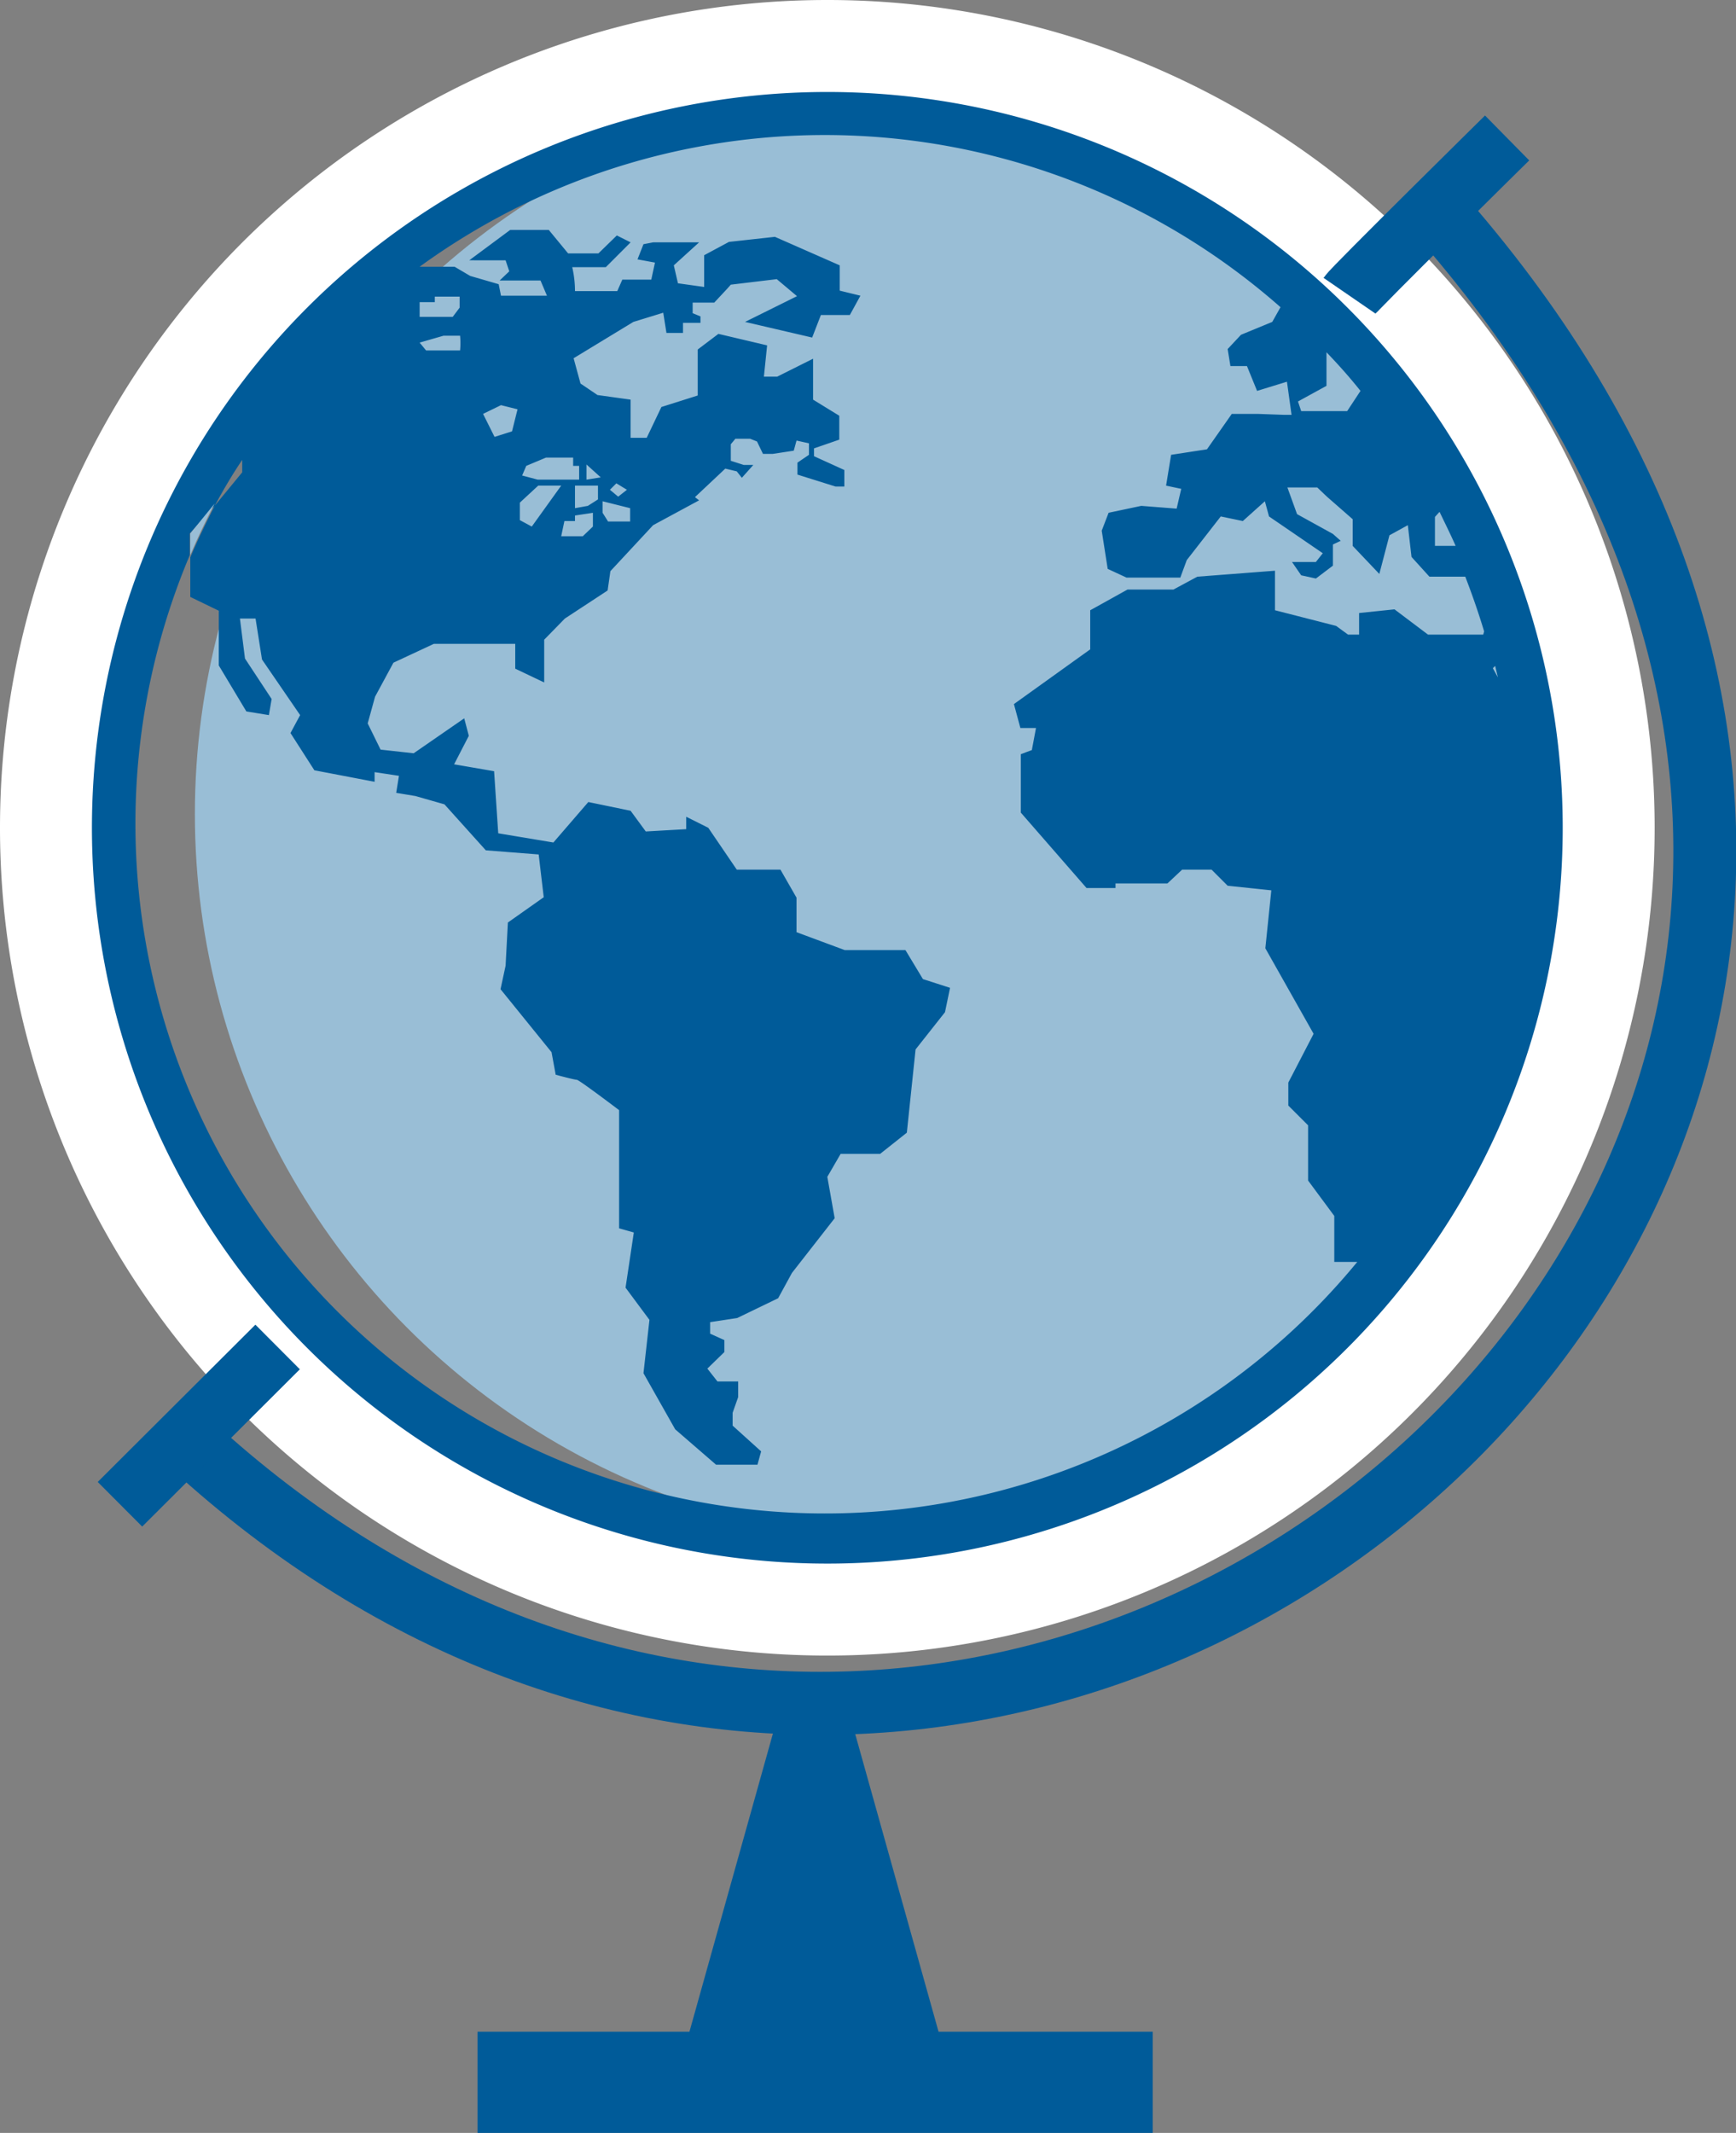
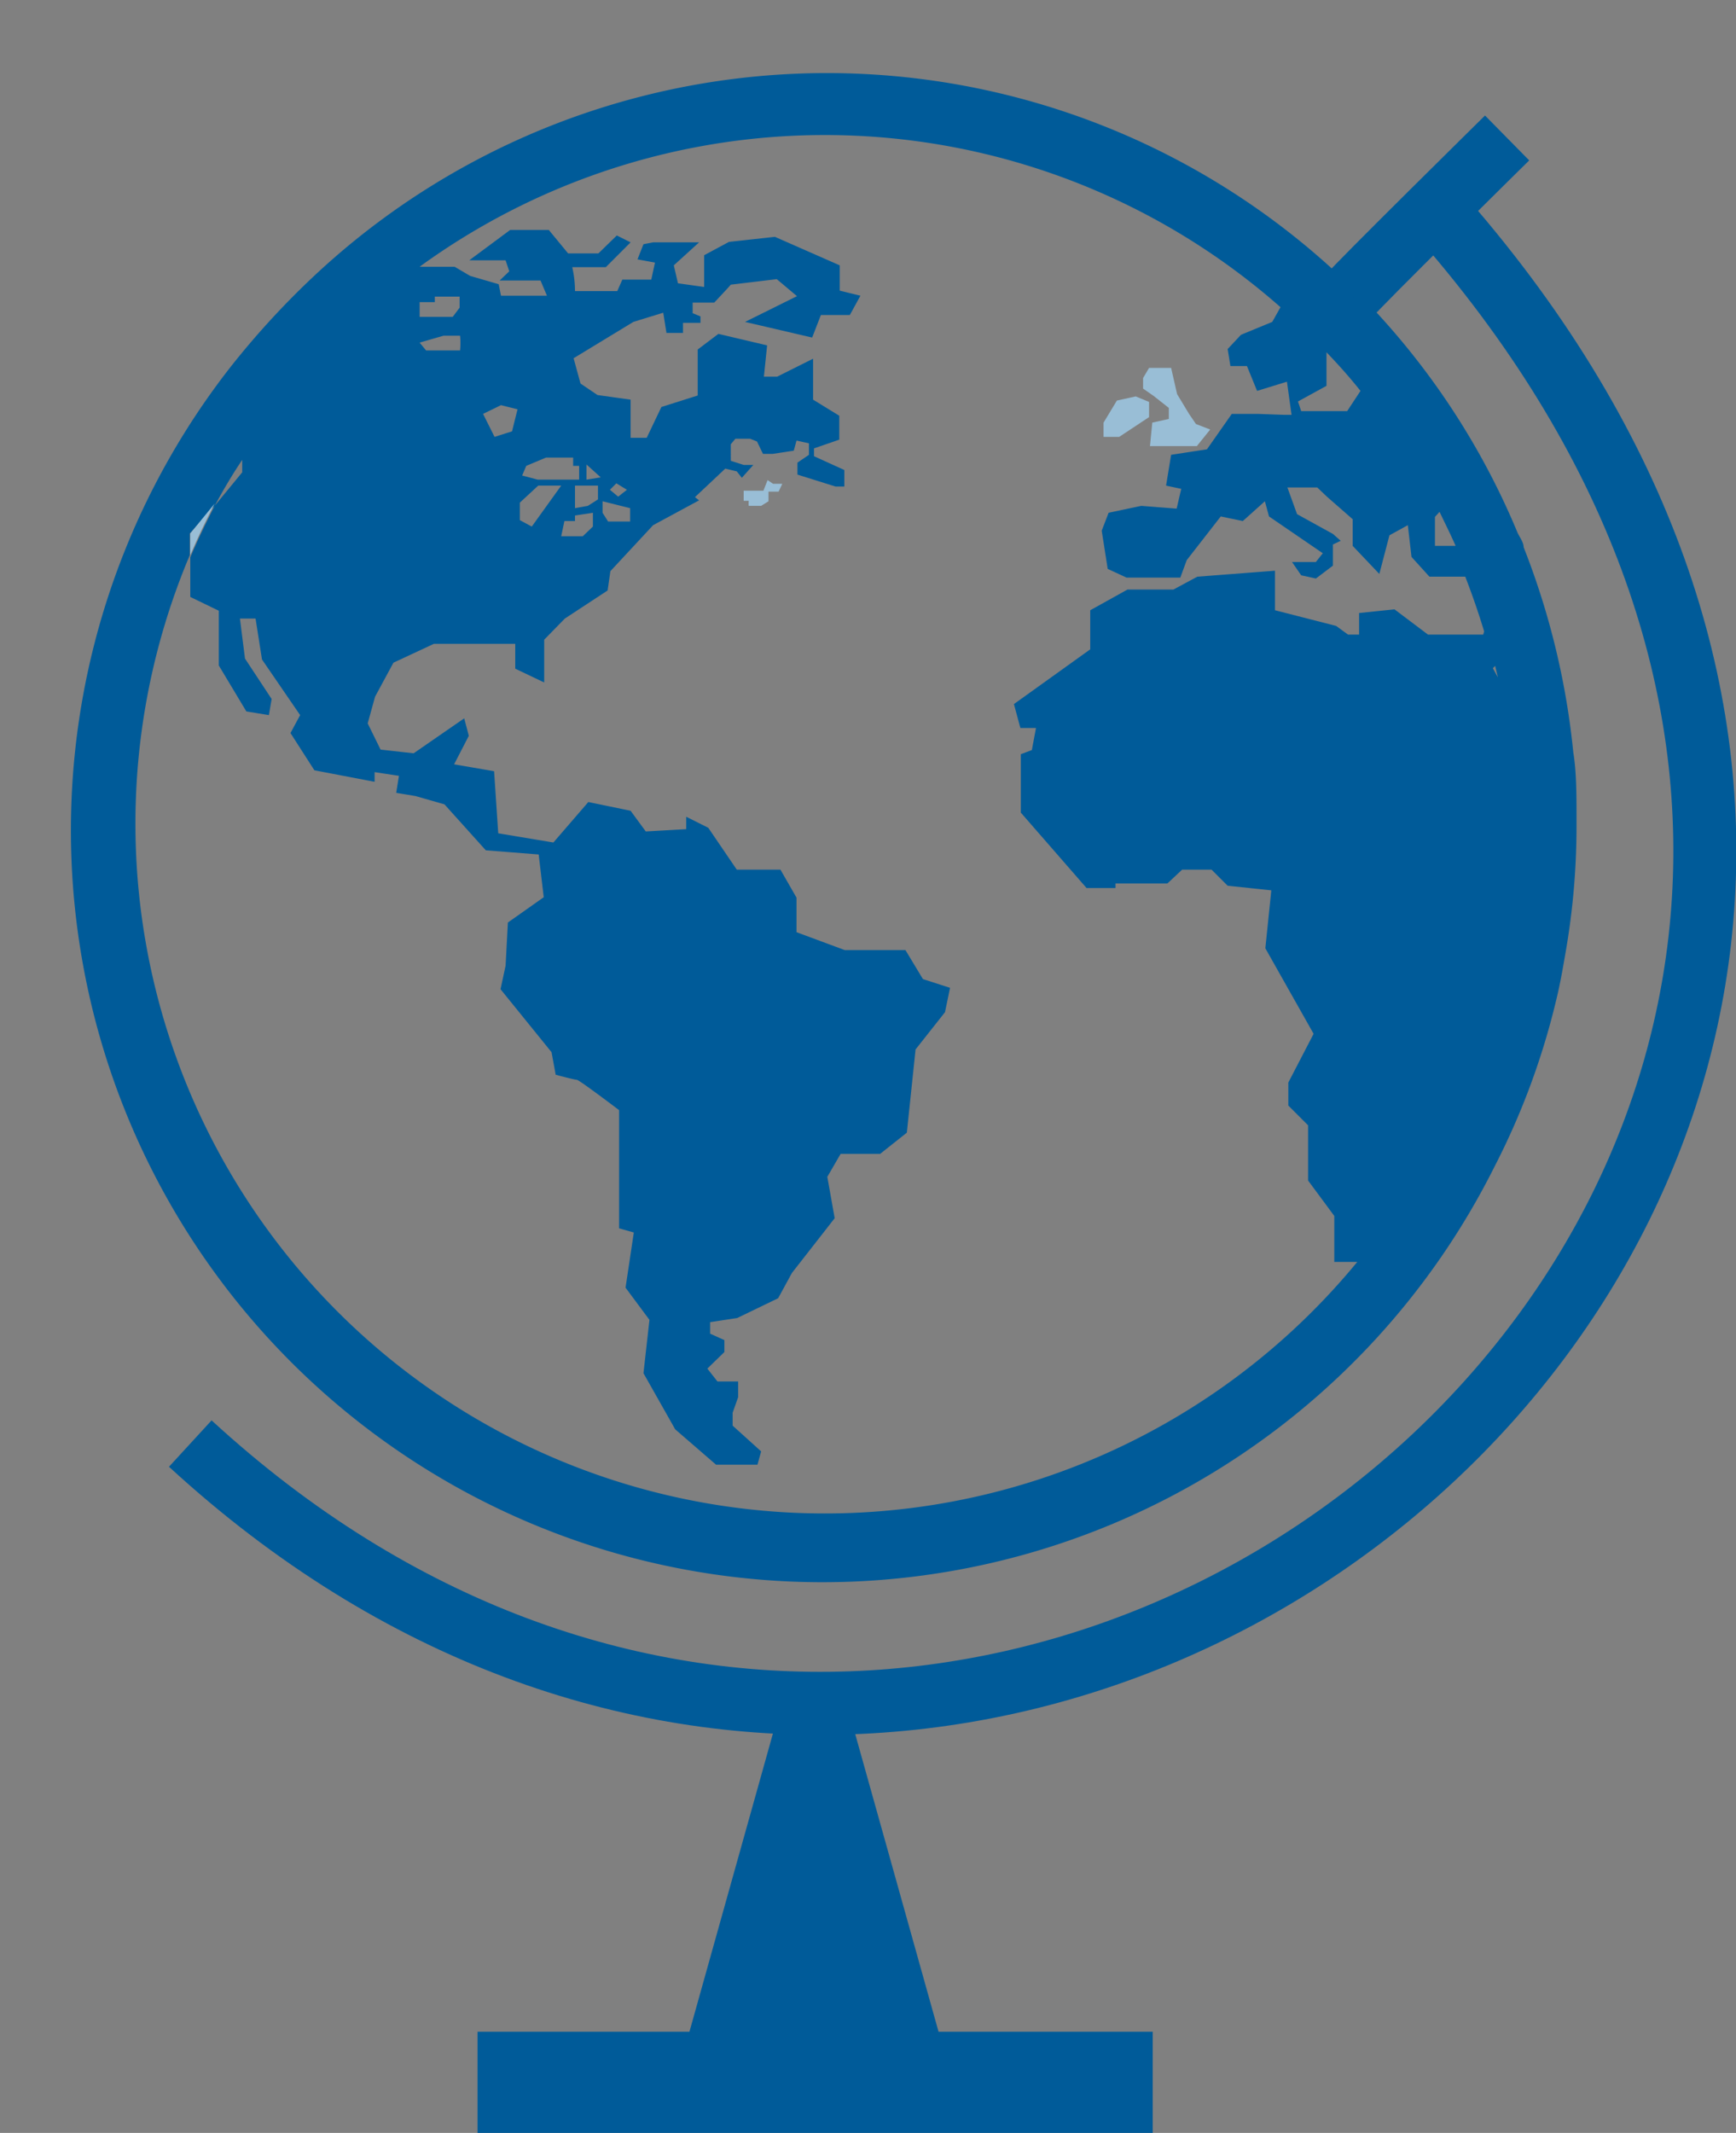
<svg xmlns="http://www.w3.org/2000/svg" viewBox="0 0 37.77 46.38">
  <rect x="0" y="0" width="37.77" height="46.38" fill="#808080" stroke="none" />
  <defs>
    <style>.cls-1{fill:#99bed6;}.cls-2{fill:#005b99;}.cls-3{fill:#fff;}.cls-4{fill:none;stroke:#005b99;stroke-miterlimit:10;stroke-width:1.37px;}</style>
  </defs>
  <title>1Element 6</title>
  <g id="Ebene_2" data-name="Ebene 2">
    <g id="Ebene_1-2" data-name="Ebene 1">
-       <circle class="cls-1" cx="20.06" cy="17.7" r="15.82" />
      <path class="cls-1" d="M25.43,8.87l0,.24-.36.08-.05.51h.43l.59,0,.29-.36-.31-.12L25.87,9l-.26-.43L25.48,8,25,8l-.13.22v.23l.23.16Z" />
      <path class="cls-1" d="M25,9.07l0-.33-.29-.12-.41.09-.29.48V9.5h.34Z" />
      <path class="cls-1" d="M16.7,10.44l-.09.23h-.43v.22h.11a.75.75,0,0,0,0,.11l.27,0,.16-.1,0-.21.22,0,.08-.17-.2,0Z" />
-       <path class="cls-1" d="M15.59,10.85v.22l.31,0,0-.22-.19-.15Z" />
      <path class="cls-2" d="M34.3,17.78c0-.48,0-1-.07-1.42a16.63,16.63,0,0,0-1.08-4.46c0-.1-.08-.21-.13-.31A16.24,16.24,0,0,0,30,6.85l-.25-.27c-.24-.24-.49-.49-.75-.72a16.32,16.32,0,0,0-22.08.06A18,18,0,0,0,5,8,16.35,16.35,0,1,0,32.51,25.38a16,16,0,0,0,1.34-3.6c.08-.32.14-.65.2-1A15.93,15.93,0,0,0,34.3,18v-.17Zm-3.08-6.54.1-.11c.12.25.24.49.35.74h-.15l-.3,0ZM28.86,8.39V7.66c.26.27.51.55.74.84l-.29.44h-1l-.07-.21ZM9.13,6.57v0h.33l0-.12H10v.24l-.15.2H9.13Zm.52.73.36,0a1.71,1.71,0,0,1,0,.32l-.74,0-.14-.17Zm22.62,6.5h-1.2l-.73-.55-.77.08v.47h-.24l-.26-.19-1.33-.34v-.86l-1.69.13-.52.28h-.67l-.33,0-.81.45v.85l-1.66,1.19.14.52h.34l-.09.48-.24.09v1.27l1.43,1.64h.63l0-.1h1.13l.32-.3h.64l.35.35.95.1-.13,1.26,1.05,1.86-.55,1.06,0,.5.43.43v1.2l.57.77v1h.5A15,15,0,0,1,4.13,12.07V11.6L4.67,11c.19-.35.39-.69.6-1l0,.27L4.67,11c-.19.37-.37.74-.53,1.12v.86l.62.3v1.19l.6,1,.49.08.06-.35-.58-.88-.11-.87h.34l.14.89.83,1.21-.21.39.52.81L8.15,17v-.21l.53.08-.06.37.42.07.63.18.9,1,1.15.09.11.93-.78.55L11,21l-.11.51L12,22.88l.09.49s.41.11.46.11.92.66.92.66v2.57l.32.09L13.61,28l.52.7L14,29.86l.69,1.22.89.77.9,0,.08-.29L15.94,31l0-.28.12-.34,0-.34h-.45l-.22-.28.37-.36,0-.26L15.45,29l0-.25.59-.09.89-.43.3-.55.93-1.19L18,25.59l.29-.5.86,0,.58-.46.19-1.81.64-.81.11-.53-.59-.19-.38-.63-1.32,0-1.05-.39,0-.75-.35-.61-.95,0L15.41,18l-.48-.24,0,.27-.88.05-.33-.45-.92-.19-.76.88-1.2-.2-.09-1.35-.87-.15L10.2,16l-.1-.38L9,16.38l-.72-.08L8,15.73l.16-.58.4-.74L9.44,14h1.77v.54l.63.3,0-.93.45-.46.93-.61.06-.42.93-1,1-.54-.09-.07.66-.62.25.06.11.14.25-.28.06,0-.27,0-.28-.09V9.66L16,9.54h.32l.15.06.13.27.16,0v0h.05l.46-.07.06-.22.27.06v.25l-.25.17,0,.26.83.26h0l.19,0,0-.36-.66-.3,0-.17.55-.19,0-.52-.57-.35,0-.89-.78.39h-.29l.07-.68-1.06-.25-.45.34v1l-.79.25-.32.67-.35,0V8.69L13,8.59l-.37-.25-.15-.55L13.78,7l.65-.2.07.44.36,0,0-.22.38,0V6.88l-.17-.07,0-.23.47,0,.28-.3,0,0h0l.08-.09,1-.12.44.37L16.21,7l1.46.34.19-.49h.63l.23-.42-.45-.11V5.77l-1.41-.62-1,.11-.54.29,0,.69-.57-.08-.09-.39.55-.5-1,0L14,5.31l-.13.33.38.07-.08.37-.63,0-.11.25-.92,0a2.31,2.31,0,0,0-.06-.52h.73l.54-.54-.3-.15-.4.39-.66,0L11.94,5H11.1l-.89.66H11l.08.24-.21.2.89,0,.14.33-1,0-.05-.25L10.23,6,9.89,5.8H9.13a15,15,0,0,1,18.73.88L27.68,7,27,7.28l-.29.31.06.37.36,0,.22.54L28,8.3l.1.72h-.18L27.36,9,26.8,9l-.54.77-.78.12-.11.67.33.07-.1.43L24.83,11l-.71.15-.15.39.13.83.41.19h.7l.47,0,.14-.38.74-.95.48.1.48-.43.09.33,1.17.8-.15.19-.52,0,.2.29.32.07L29,12.3v-.46l.17-.08L29,11.61l-.78-.43-.21-.58h.65l.21.2.56.49,0,.58.58.61.22-.84.4-.22.08.69.39.43h.78c.15.39.29.79.41,1.19ZM10.51,9l.39-.19.36.09-.12.48-.38.12Zm2.09,1.13v.3h-.9l-.34-.09.09-.21.43-.18h.59v.18Zm.41.43v.3l-.22.14-.28.05v-.49Zm-.25-.13V10.1l.31.28Zm.14.72v.3l-.22.21h-.47l.07-.33h.23l0-.12Zm-1.19-.59h.5l-.64.89-.26-.14,0-.38Zm2,.49v.29h-.48l-.12-.19V10.9h0Zm-.44-.4.14-.14.23.14-.19.15Zm19.21,3.88.05-.05.06.25Z" />
      <path class="cls-1" d="M4.14,11.6v.47c.16-.38.34-.75.53-1.12Z" />
-       <path class="cls-3" d="M18,2A16,16,0,1,1,2,18,16,16,0,0,1,18,2M18,0a18,18,0,1,0,18,18A18,18,0,0,0,18,0Z" />
      <path class="cls-2" d="M20.42,44.18l-2-7.14H17l-2,7.14H10.39v2.2H25.08v-2.2Z" />
      <path class="cls-4" d="M31.21,4.54C49.08,24.63,22.21,48,4.14,31.39" />
-       <line class="cls-4" x1="2.61" y1="32.71" x2="6.04" y2="29.29" />
      <path class="cls-4" d="M29.36,6.43C29.47,6.27,32.79,3,32.79,3" />
    </g>
  </g>
</svg>